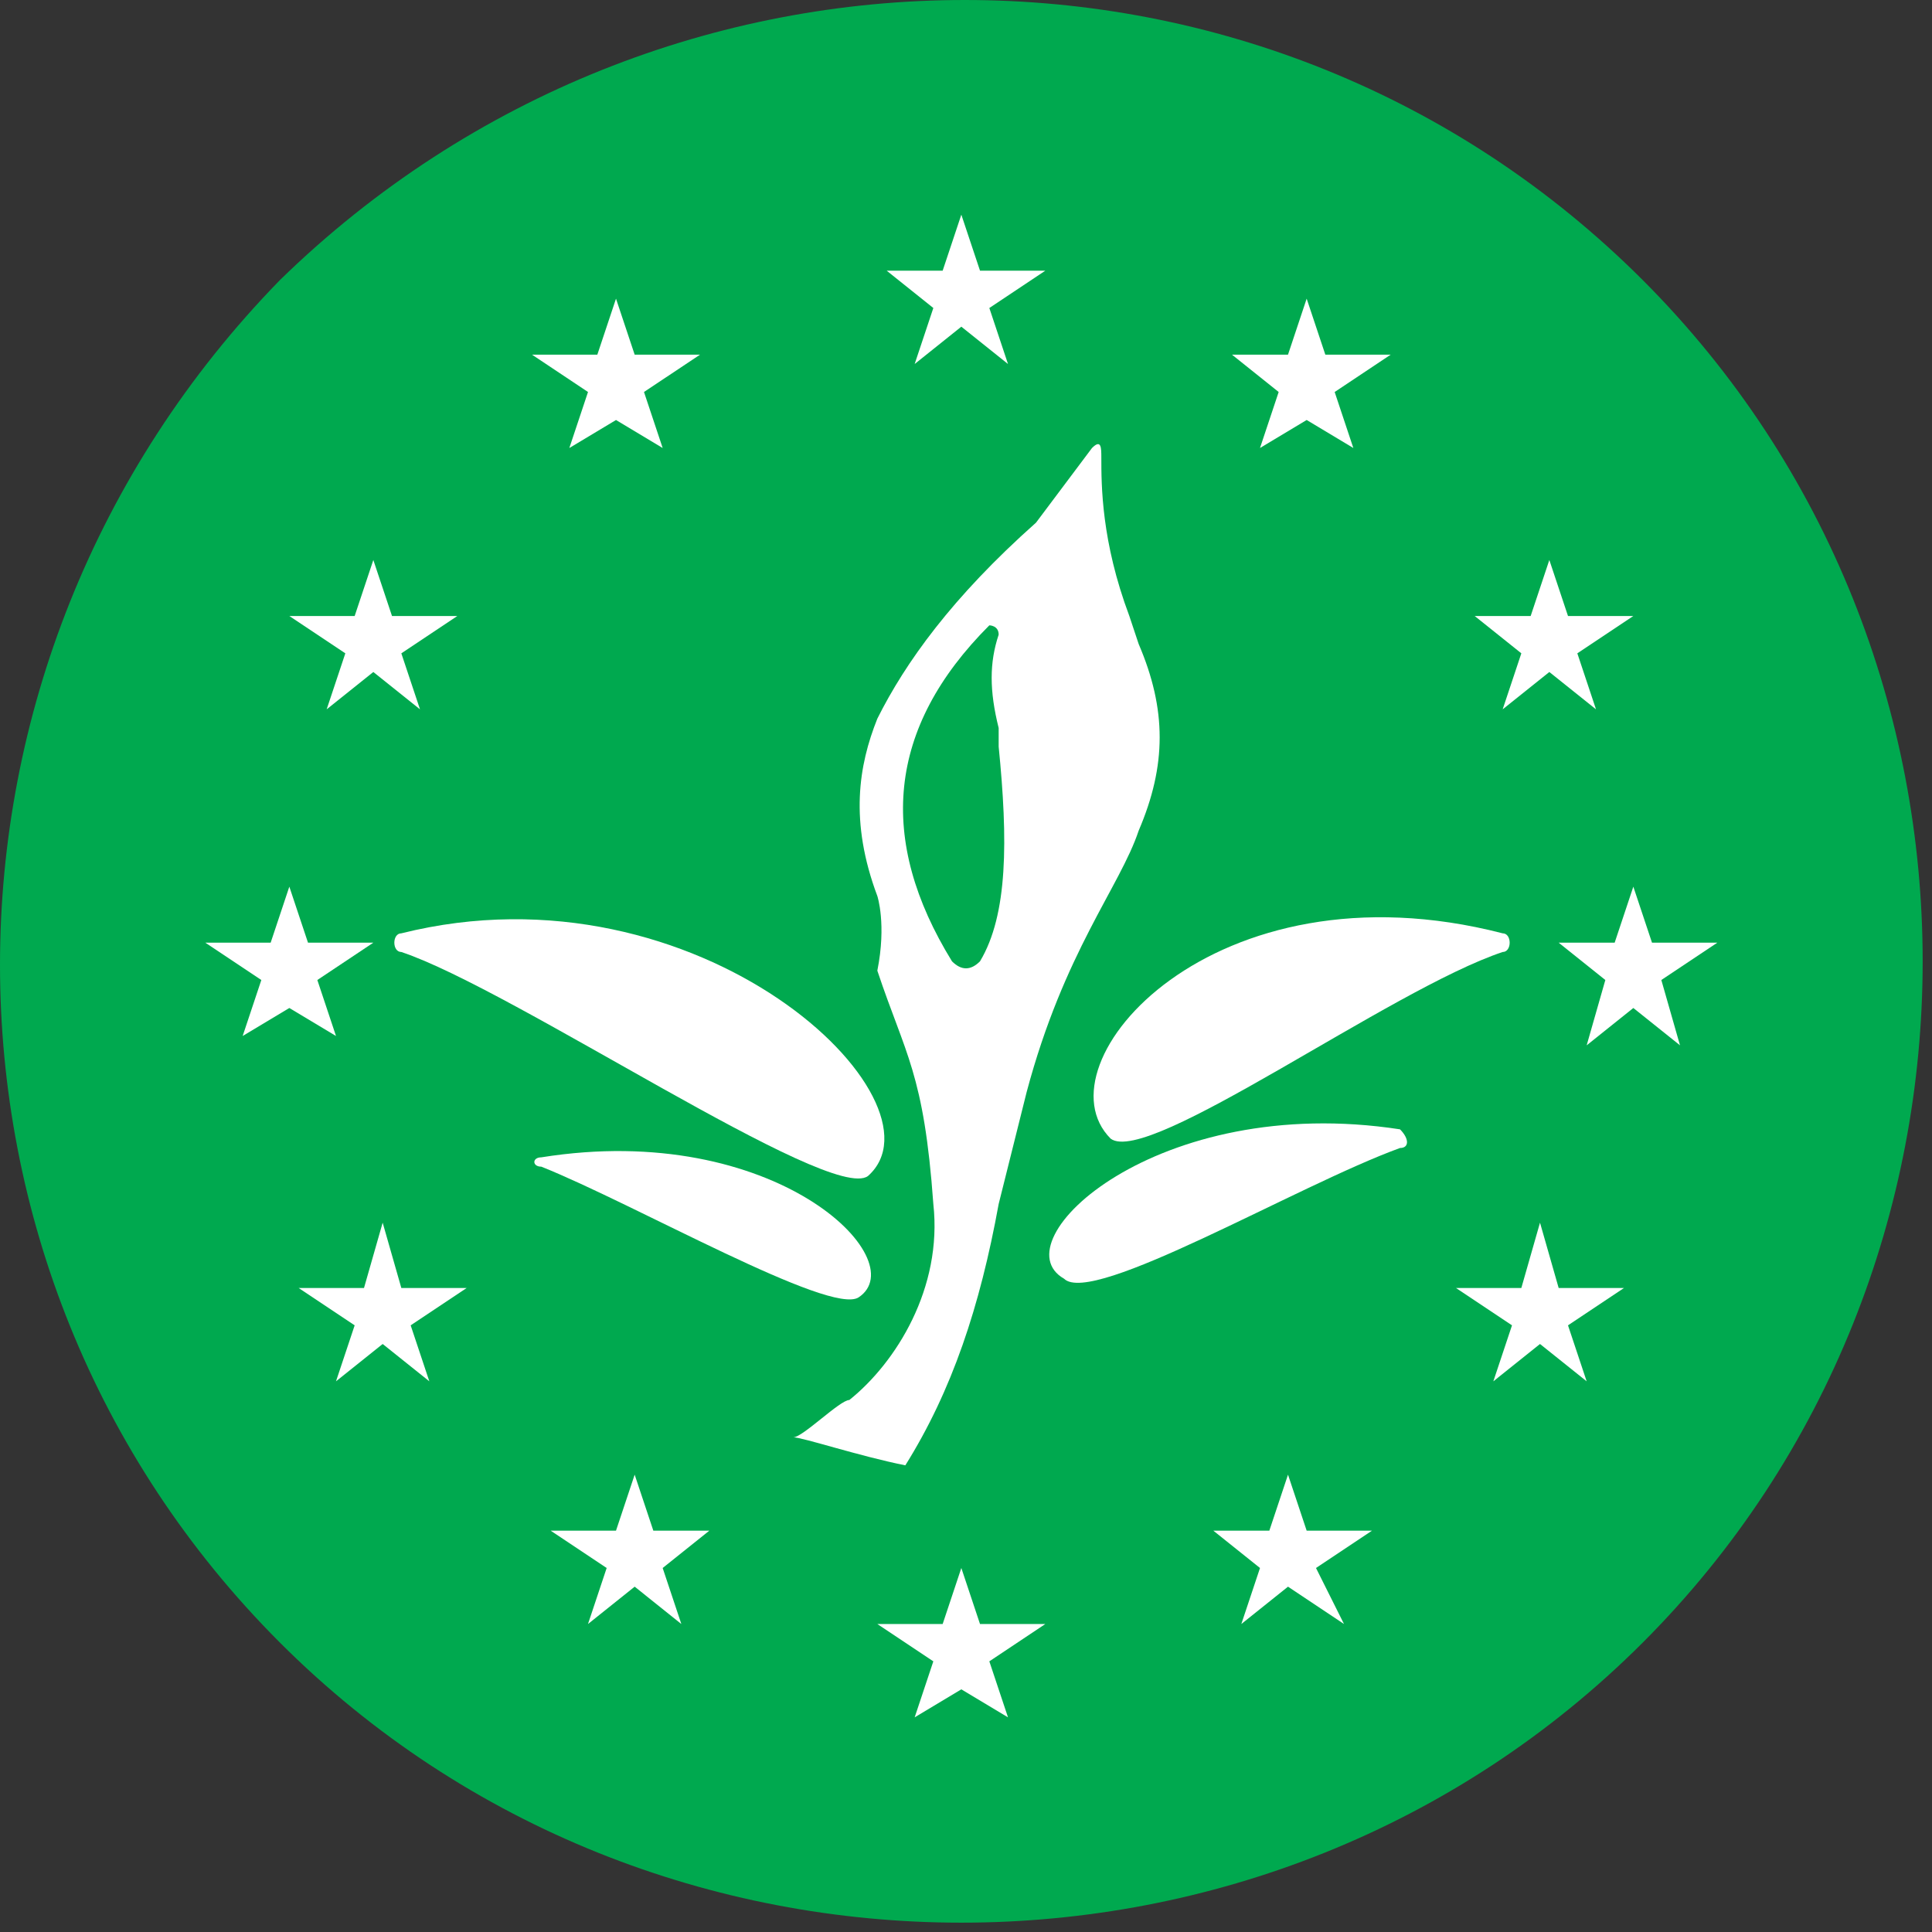
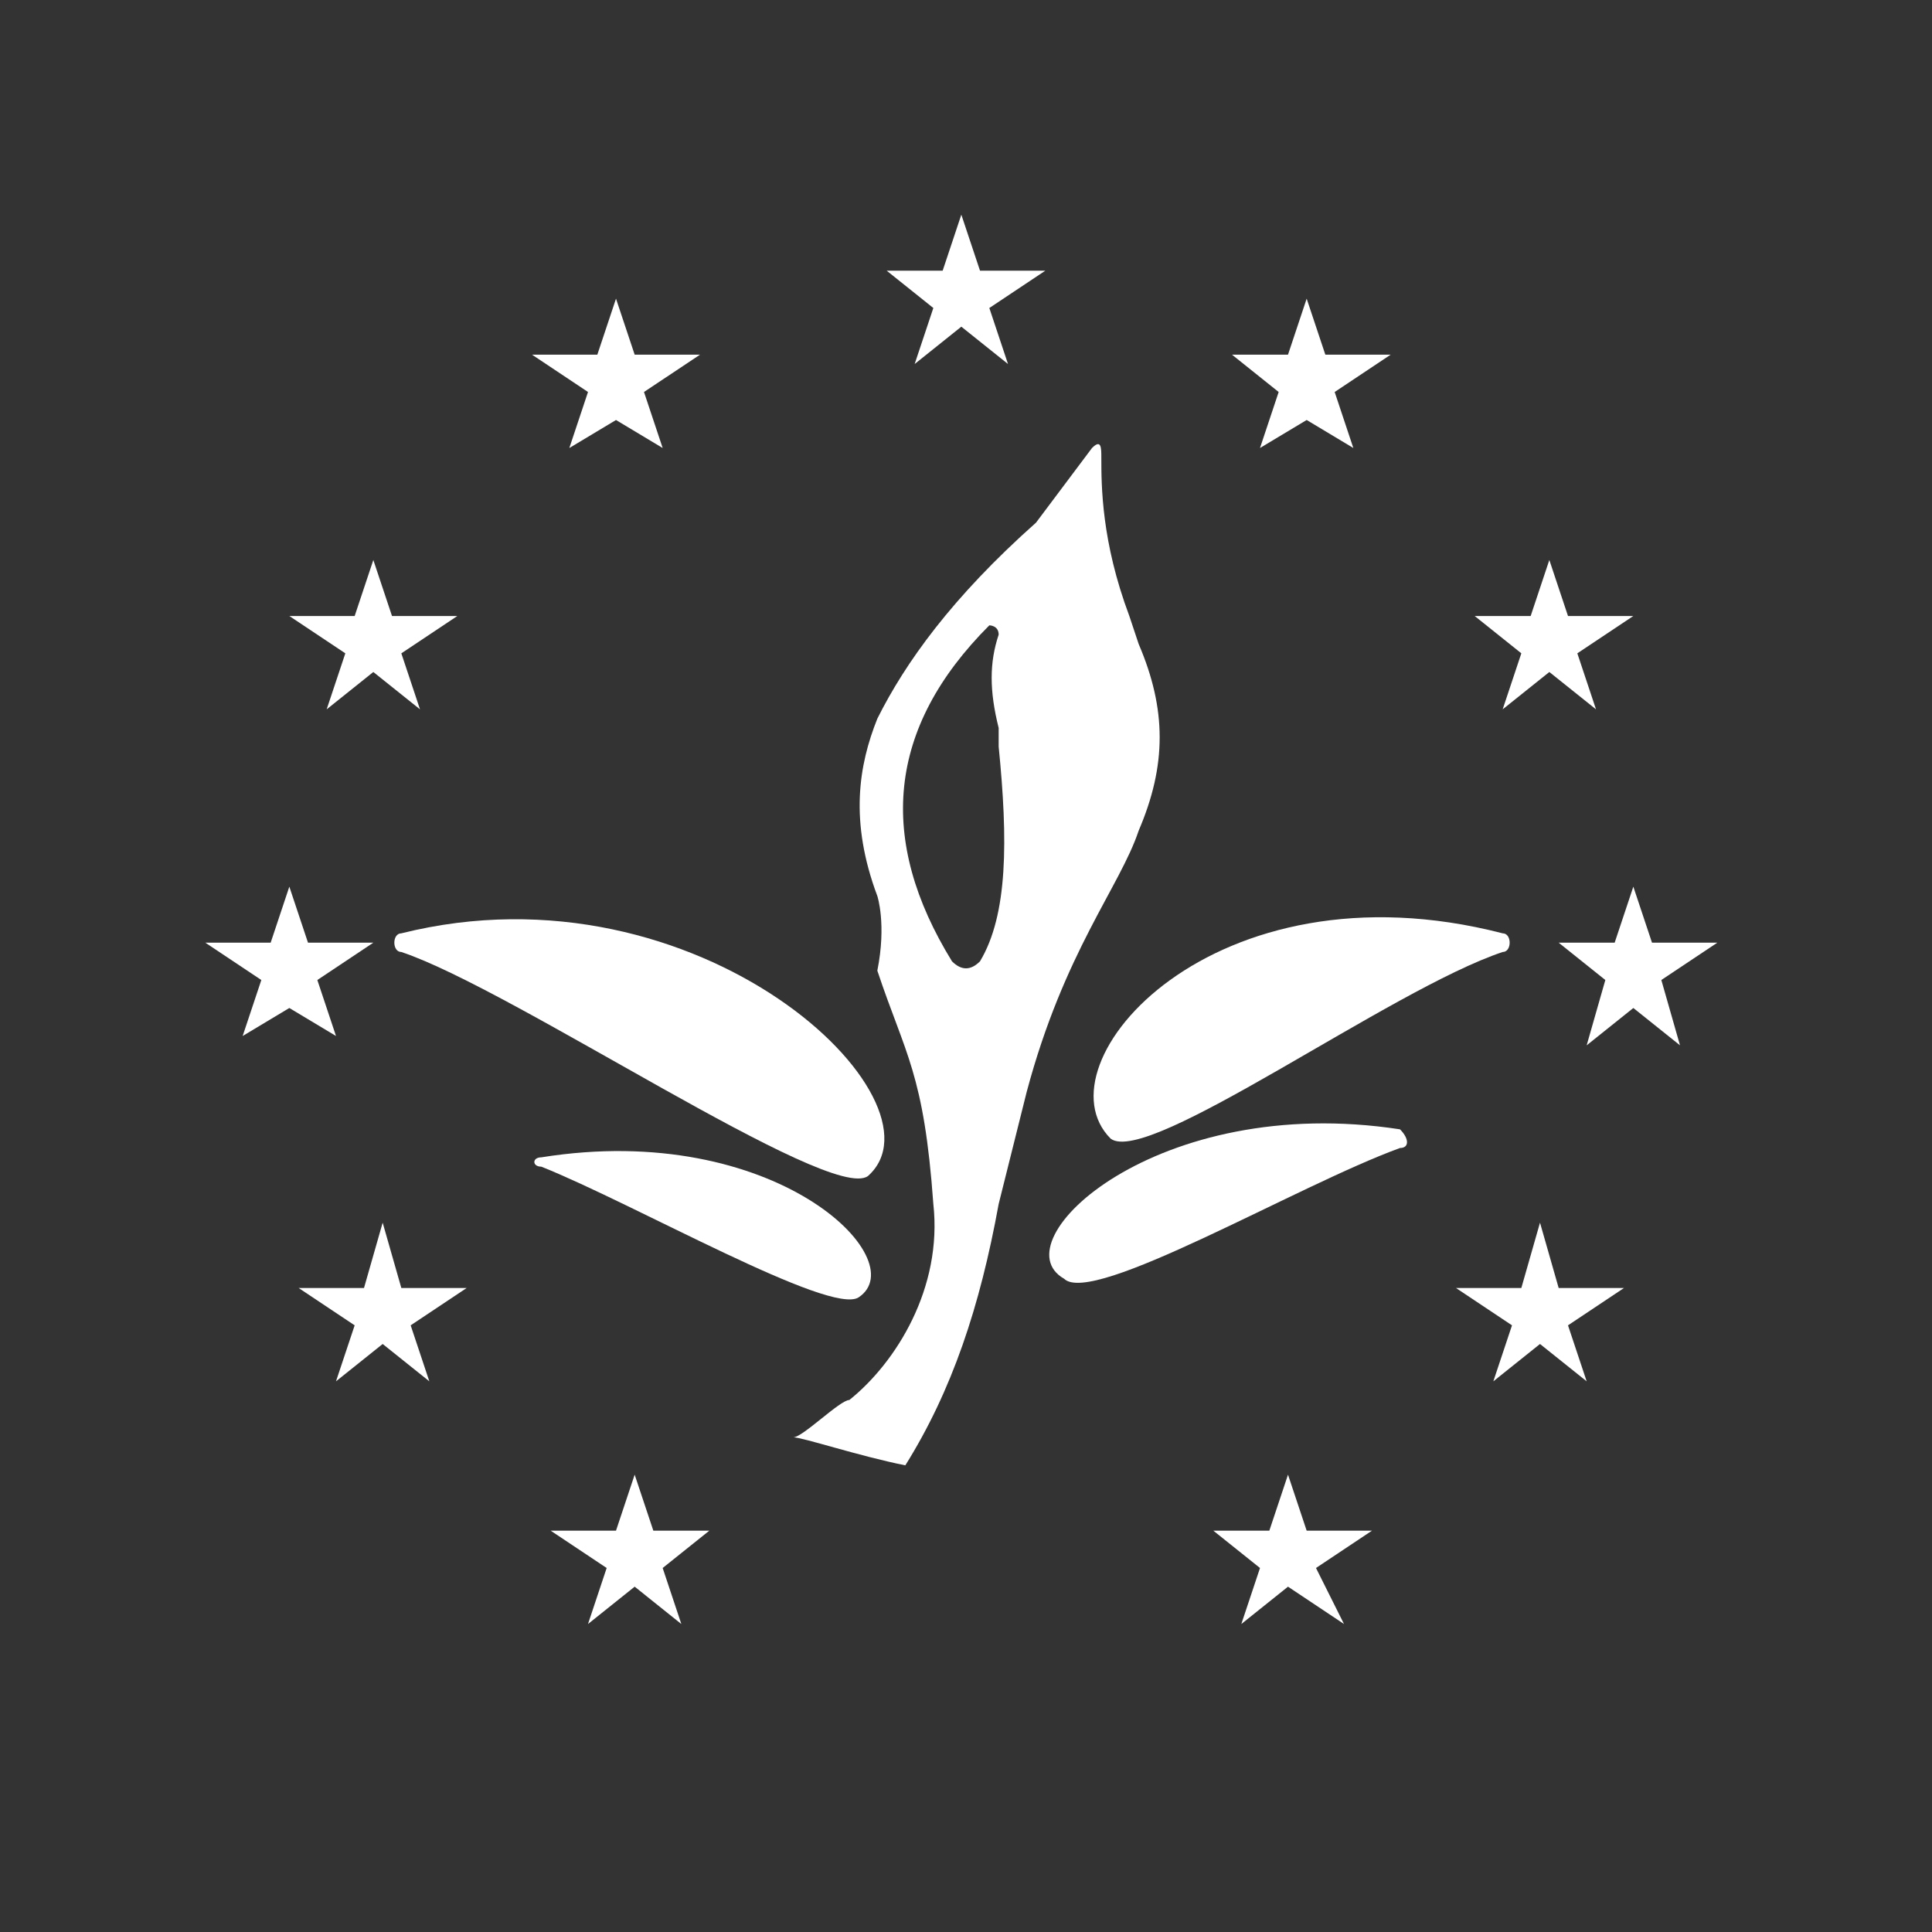
<svg xmlns="http://www.w3.org/2000/svg" xmlns:xlink="http://www.w3.org/1999/xlink" id="Capa_1" x="0px" y="0px" viewBox="0 0 20.7 20.7" style="enable-background:new 0 0 20.7 20.7;" xml:space="preserve">
  <rect x="0" y="0" width="20.7" height="20.7" fill="#333333" stroke="none" />
  <style type="text/css">	.st0{clip-path:url(#SVGID_2_);fill:#00A94F;}	.st1{fill:#FFFFFF;}	.st2{clip-path:url(#SVGID_4_);fill:#FFFFFF;}</style>
  <g>
    <defs>
-       <rect id="SVGID_1_" y="0" width="20.7" height="20.7" />
-     </defs>
+       </defs>
    <clipPath id="SVGID_2_">
      <use xlink:href="#SVGID_1_" style="overflow:visible;" />
    </clipPath>
-     <path class="st0" d="M3,17.6c4,4,10.6,4,14.6,0c4-4,4-10.6,0-14.6C13.6-1,7.1-1,3,3C-1,7.1-1,13.6,3,17.6" />
+     <path class="st0" d="M3,17.6c4-4,4-10.6,0-14.6C13.6-1,7.1-1,3,3C-1,7.1-1,13.6,3,17.6" />
  </g>
  <polygon class="st1" points="10.1,2.9 9.5,2.9 10,3.3 9.8,3.9 10.3,3.5 10.8,3.9 10.6,3.3 11.2,2.9 10.5,2.9 10.3,2.3 " />
  <polygon class="st1" points="13.8,3.8 13.2,3.8 13.7,4.2 13.5,4.8 14,4.5 14.5,4.8 14.3,4.2 14.9,3.8 14.2,3.8 14,3.2 " />
  <polygon class="st1" points="16.4,6.6 15.8,6.6 16.3,7 16.1,7.6 16.6,7.2 17.1,7.6 16.9,7 17.5,6.6 16.8,6.6 16.6,6 " />
  <polygon class="st1" points="17.3,10.1 16.7,10.1 17.2,10.5 17,11.2 17.5,10.8 18,11.2 17.8,10.5 18.4,10.1 17.7,10.1 17.5,9.5 " />
  <polygon class="st1" points="16.3,13.8 15.6,13.8 16.2,14.2 16,14.8 16.5,14.4 17,14.8 16.8,14.2 17.4,13.8 16.7,13.8 16.5,13.1 " />
  <polygon class="st1" points="13.6,16.4 13,16.4 13.5,16.8 13.3,17.4 13.8,17 14.4,17.4 14.1,16.8 14.7,16.4 14,16.4 13.8,15.8 " />
-   <polygon class="st1" points="10.1,17.4 9.4,17.4 10,17.8 9.8,18.4 10.3,18.1 10.8,18.4 10.6,17.8 11.2,17.4 10.5,17.4 10.3,16.8 " />
  <polygon class="st1" points="6.6,16.4 5.9,16.4 6.5,16.8 6.3,17.4 6.8,17 7.3,17.4 7.1,16.8 7.6,16.4 7,16.4 6.8,15.8 " />
  <polygon class="st1" points="3.9,13.8 3.2,13.8 3.8,14.2 3.6,14.8 4.1,14.4 4.6,14.8 4.4,14.2 5,13.8 4.3,13.8 4.1,13.1 " />
  <polygon class="st1" points="2.9,10.1 2.2,10.1 2.8,10.5 2.6,11.1 3.1,10.8 3.6,11.1 3.4,10.5 4,10.1 3.3,10.1 3.1,9.5 " />
  <polygon class="st1" points="3.8,6.6 3.1,6.6 3.7,7 3.5,7.6 4,7.2 4.5,7.6 4.3,7 4.9,6.6 4.2,6.6 4,6 " />
  <polygon class="st1" points="6.4,3.8 5.7,3.8 6.3,4.2 6.1,4.8 6.6,4.5 7.1,4.8 6.9,4.2 7.5,3.8 6.8,3.8 6.6,3.2 " />
  <g>
    <defs>
      <rect id="SVGID_3_" y="0" width="20.7" height="20.7" />
    </defs>
    <clipPath id="SVGID_4_">
      <use xlink:href="#SVGID_3_" style="overflow:visible;" />
    </clipPath>
    <path class="st2" d="M16.1,10.2c0.1,0,0.1-0.2,0-0.2c-3.1-0.8-5,1.4-4.2,2.2C12.3,12.5,14.9,10.6,16.1,10.2" />
    <path class="st2" d="M15,12.3c0.1,0,0.1-0.1,0-0.2c-2.6-0.4-4.3,1.2-3.6,1.6C11.7,14,13.9,12.7,15,12.3" />
    <path class="st2" d="M4.3,10.2c-0.1,0-0.1-0.2,0-0.2c3.2-0.8,5.9,1.8,5,2.6C8.9,12.9,5.5,10.6,4.3,10.2" />
    <path class="st2" d="M5.8,12.5c-0.1,0-0.1-0.1,0-0.1c2.5-0.4,4,1.1,3.4,1.5C8.9,14.1,6.8,12.9,5.8,12.5" />
    <path class="st2" d="M10.2,10.3c0.1,0.1,0.2,0.1,0.3,0C10.8,9.8,10.8,9,10.7,8l0-0.2c-0.1-0.4-0.1-0.7,0-1c0-0.1-0.1-0.1-0.1-0.1  C9.5,7.8,9.4,9,10.2,10.3 M11.7,4.8c0.1-0.1,0.1,0,0.1,0.1c0,0.3,0,0.9,0.3,1.7l0.1,0.3c0.3,0.7,0.3,1.3,0,2  c-0.2,0.6-0.8,1.3-1.2,2.8l-0.3,1.2c-0.2,1.1-0.5,2-1,2.8l0,0c-0.5-0.1-1.1-0.3-1.2-0.3c0.1,0,0.5-0.4,0.6-0.4  c0.5-0.4,1-1.2,0.9-2.1c-0.1-1.4-0.3-1.6-0.6-2.5C9.5,9.9,9.4,9.6,9.4,9.6C9.1,8.8,9.2,8.2,9.4,7.7c0.3-0.6,0.8-1.3,1.7-2.1  L11.7,4.8z" />
  </g>
</svg>